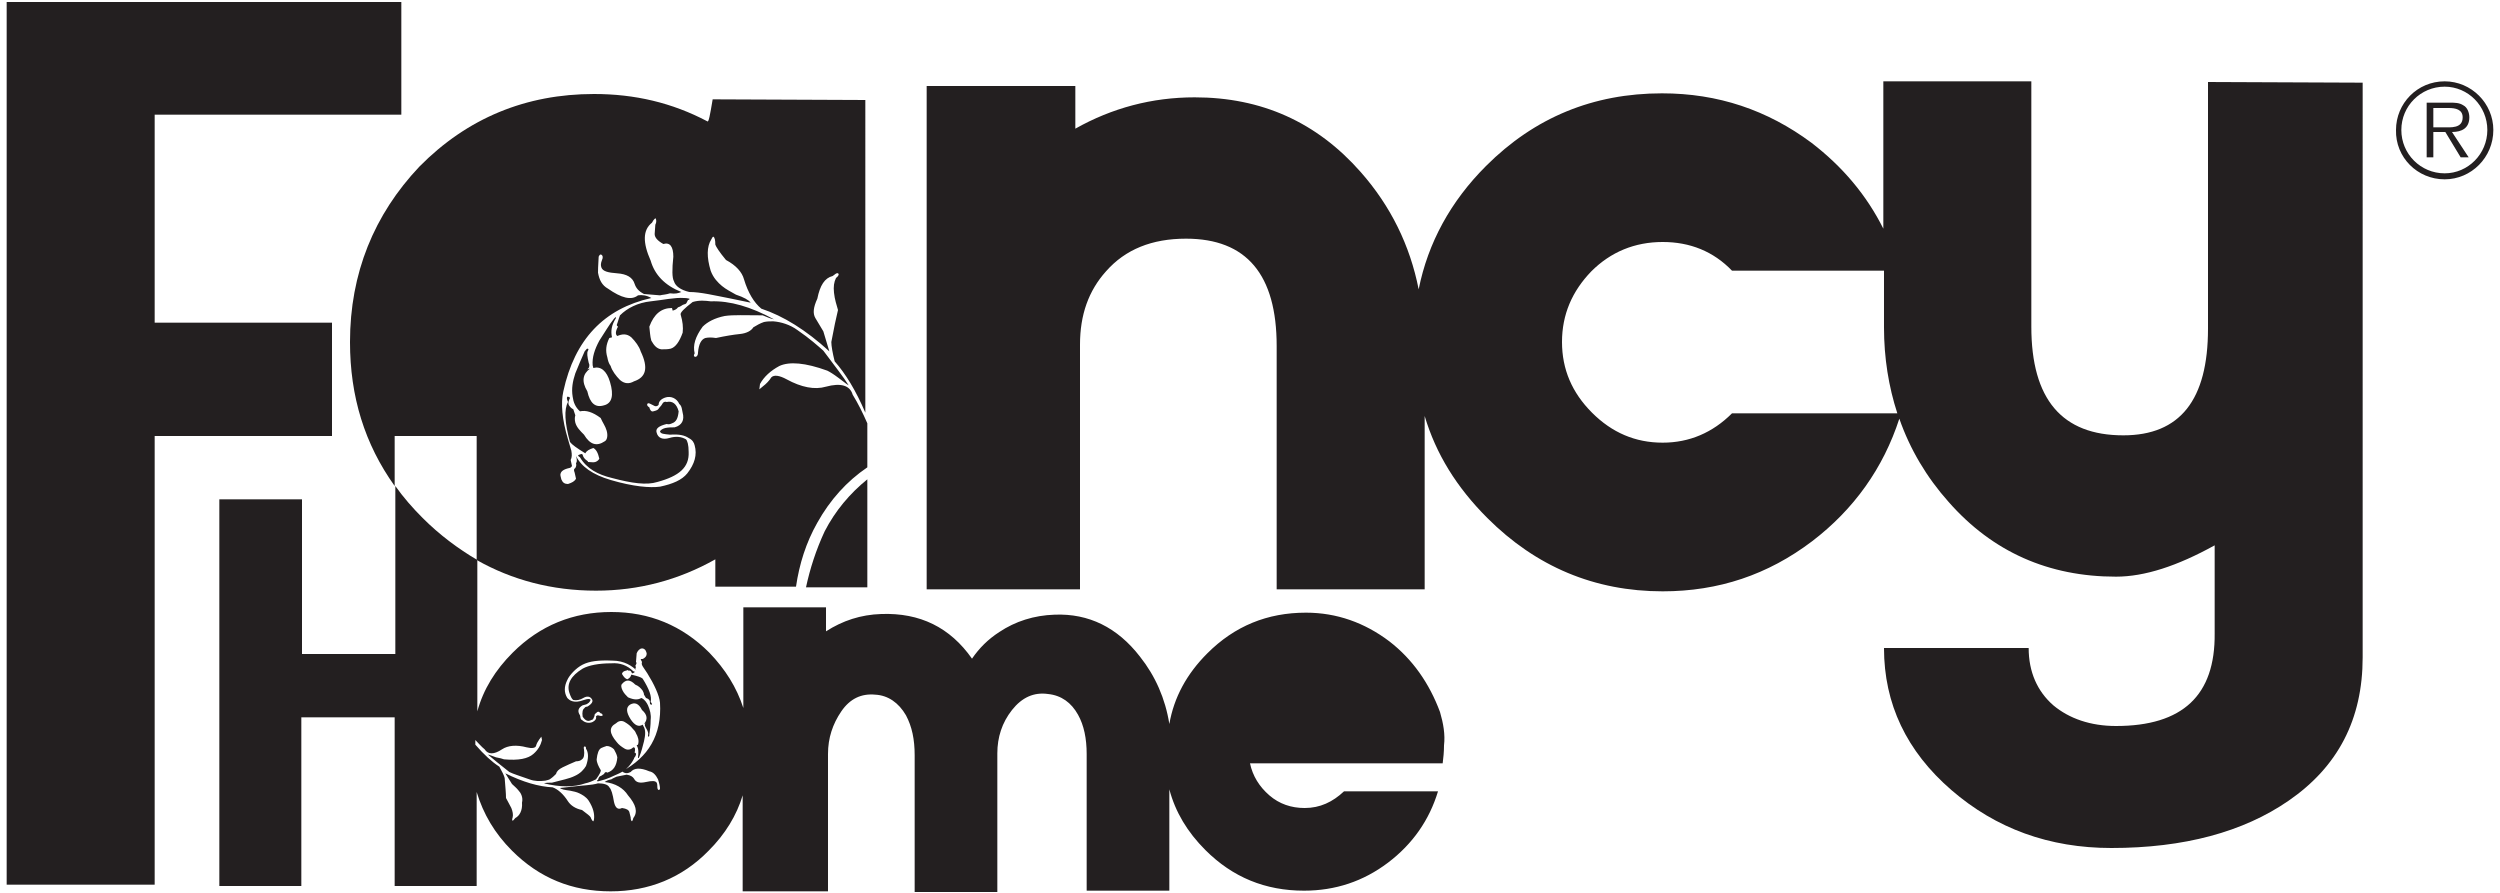
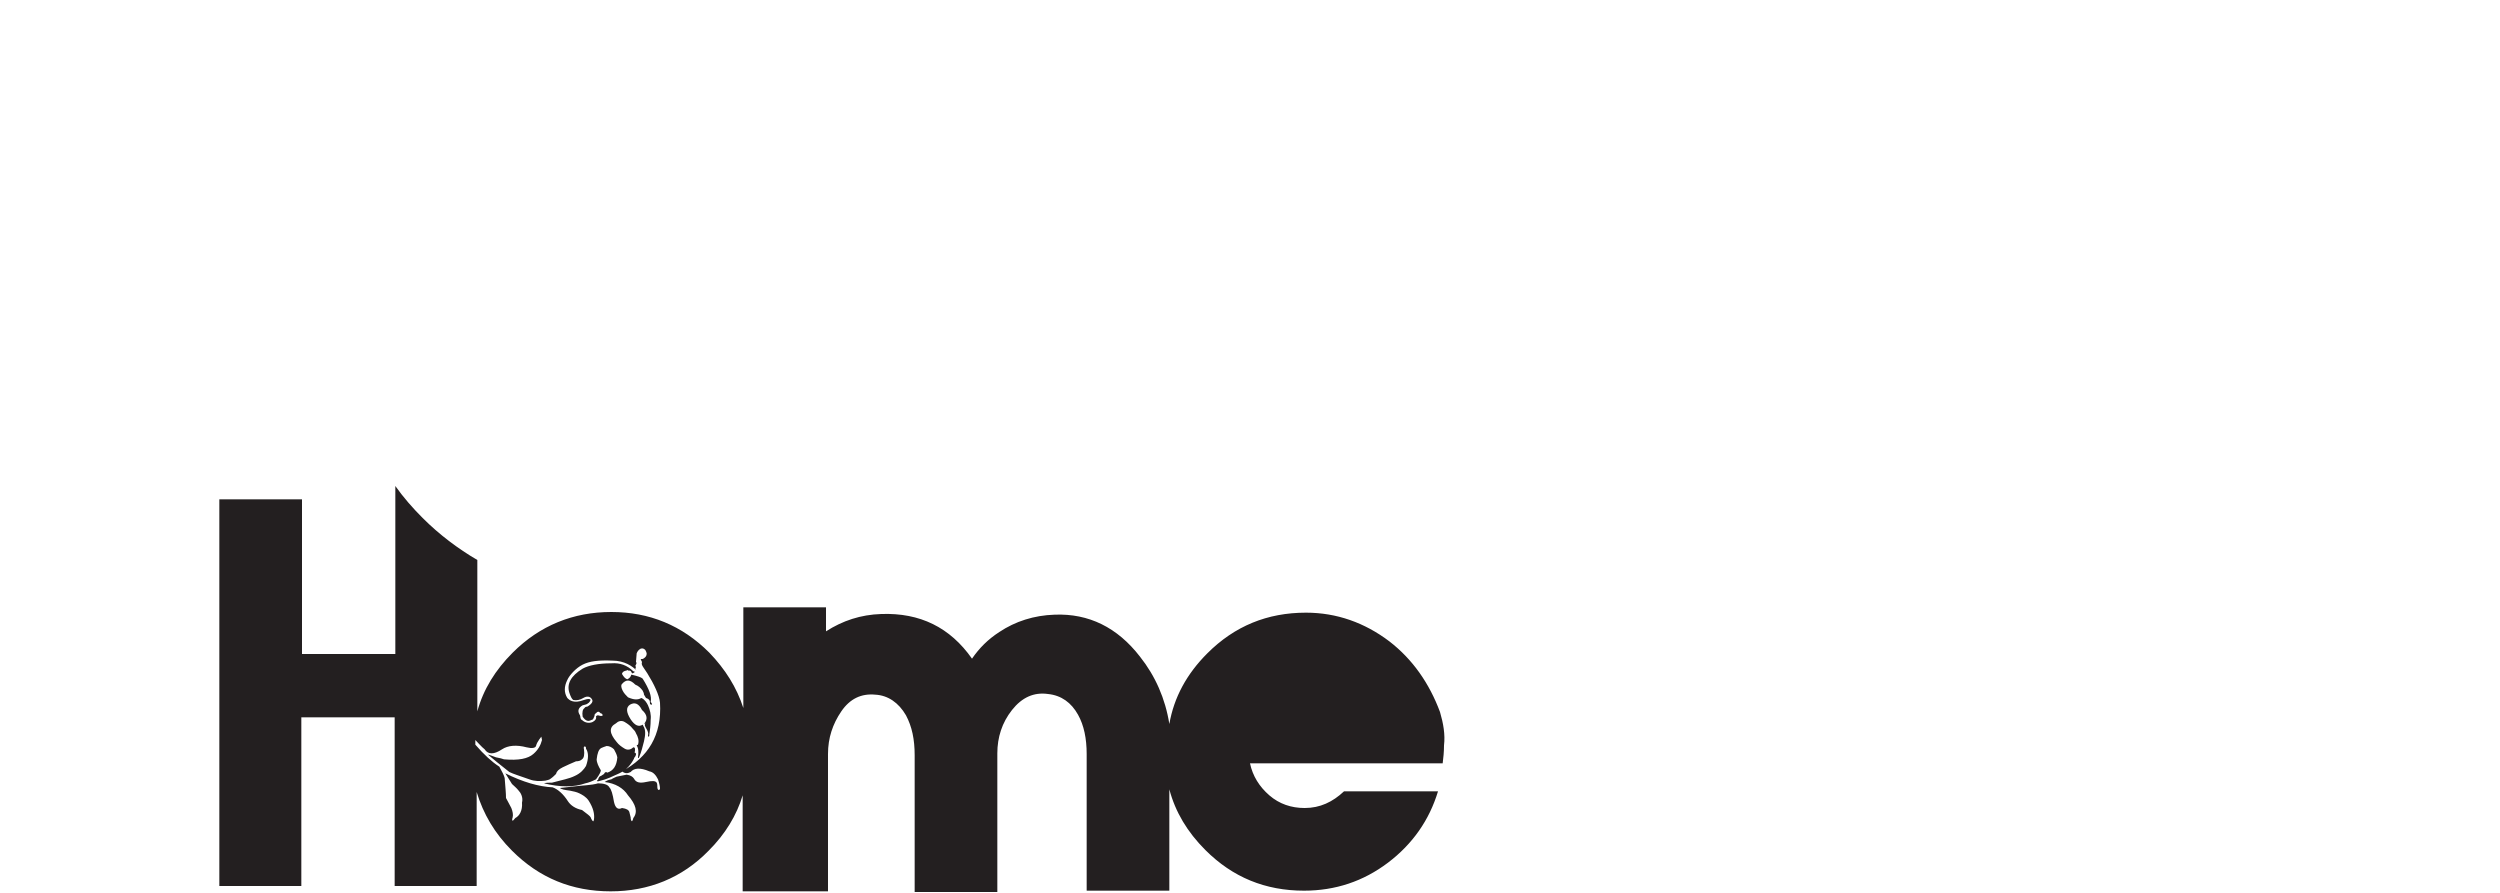
<svg xmlns="http://www.w3.org/2000/svg" version="1.1" id="Livello_1" x="0px" y="0px" viewBox="0 0 375 134" style="enable-background:new 0 0 375 134;" xml:space="preserve">
  <style type="text/css">
	.st0{fill:#231F20;}
</style>
  <g>
    <g>
      <g>
-         <path class="st0" d="M366.7,26c-3.6,0-6.5-2.9-6.5-6.5c0-3.6,2.9-6.5,6.5-6.5c3.5,0,6.4,2.9,6.4,6.5     C373.1,23.1,370.2,26,366.7,26z M366.7,26.9c4,0,7.3-3.3,7.3-7.4c0-4-3.3-7.3-7.3-7.3c-4.1,0-7.3,3.3-7.3,7.3     C359.3,23.6,362.6,26.9,366.7,26.9z M367.8,19.8c1.5,0,2.6-0.6,2.6-2.2c0-0.7-0.3-1.5-0.9-1.8c-0.6-0.4-1.3-0.4-2-0.4H364v8.2h1     v-3.8h1.8l2.3,3.8h1.2L367.8,19.8z M365,19.1v-2.9h2.3c1,0,2.1,0.2,2.1,1.4c0,1.7-1.8,1.5-2.9,1.5H365z" />
-       </g>
+         </g>
    </g>
    <g>
-       <polygon class="st0" points="49.8,48.4 23.2,48.4 23.2,17.2 60.2,17.2 60.2,0.3 1,0.3 1,132.7 23.2,132.7 23.2,65.4 49.8,65.4       " />
-       <path class="st0" d="M331.2,12.3v37c0,10.7-4.2,16-12.7,16c-9.2,0-13.8-5.4-13.8-16.3c0-1.4,0-4.6,0-9.6c0-7.2,0-13.1,0-17.6v-9.6    h-22.2v22.1c-2.5-5-6.1-9.3-10.8-12.9c-6.6-4.9-14-7.4-22.4-7.4c-10.3,0-19.1,3.6-26.4,10.9c-5.3,5.3-8.7,11.5-10.1,18.5    c-1.3-6.6-4.2-12.5-8.7-17.6c-6.6-7.5-14.9-11.2-24.9-11.2c-6.4,0-12.4,1.6-17.9,4.7v-6.4H139v75.5h23V51.7c0-4.5,1.3-8.1,3.9-11    c2.9-3.3,6.9-4.9,12-4.9c9.1,0,13.6,5.4,13.6,16.1v36.5h22.2V62.4c1.7,5.7,4.8,10.7,9.4,15.3c7.3,7.3,16.1,11,26.3,11    c8.4,0,15.8-2.5,22.4-7.5c6.3-4.8,10.7-11,13.1-18.4c1.6,4.6,4.1,8.8,7.4,12.5c6.6,7.5,15,11.2,25.1,11.2c4.3,0,9.2-1.6,14.8-4.7    V95c0.1,9.3-4.8,13.9-14.8,13.9c-3.8,0-7-1.1-9.4-3.1c-2.4-2.1-3.7-5-3.7-8.6h-21.7c0,8.4,3.4,15.5,10.1,21.3    c6.7,5.8,14.7,8.7,24,8.7c10.9,0,19.8-2.4,26.6-7.1c7.4-5.1,11.1-12.2,11.1-21.5V12.4L331.2,12.3z M259.8,62    c-2.9,2.9-6.4,4.4-10.4,4.4c-4.1,0-7.6-1.5-10.6-4.5c-3-3-4.5-6.5-4.5-10.6c0-4.1,1.5-7.6,4.4-10.6c2.9-2.9,6.5-4.4,10.7-4.4    c4.1,0,7.6,1.4,10.4,4.3h22.8v8.5c0,4.6,0.7,8.9,2,12.9H259.8z" />
      <path class="st0" d="M216,106.8c-1.6-4.3-4.1-7.9-7.6-10.6c-3.7-2.8-7.9-4.3-12.5-4.3c-5.8,0-10.7,2-14.8,6.1    c-3.1,3.1-5,6.6-5.7,10.6c-0.6-3.8-2.1-7.2-4.4-10.1c-3.4-4.4-7.7-6.5-12.8-6.3c-3.1,0.1-5.9,1-8.3,2.6c-1.7,1.1-3,2.4-4.1,4    c-3.3-4.7-7.8-6.9-13.6-6.7c-3.1,0.1-5.8,1-8.3,2.6v-3.6h-12.4v15.1c-1-3.1-2.7-5.8-5.1-8.3c-4.1-4.1-9-6.1-14.7-6.1    c-5.7,0-10.7,2-14.8,6.1c-2.6,2.6-4.4,5.5-5.3,8.8V84c-2.9-1.7-5.7-3.8-8.2-6.3c-1.5-1.5-2.9-3.1-4.1-4.8v25.2h-14V74.9H32.9v58    h12.3v-25.3h14v25.3h12.3v-14.1c1,3.3,2.7,6.2,5.3,8.8c4.1,4.1,9,6.1,14.8,6.1c5.7,0,10.7-2,14.7-6.1c2.5-2.5,4.2-5.3,5.1-8.3    v14.4h12.8v-20.6c0-2.4,0.7-4.5,2-6.4c1.3-1.9,3-2.7,5.1-2.5c1.9,0.1,3.5,1.2,4.6,3.1c0.9,1.7,1.3,3.6,1.3,6v20.5h12.4V113    c0-2.4,0.7-4.6,2.2-6.5c1.5-1.9,3.3-2.7,5.4-2.4c2,0.2,3.5,1.3,4.5,3.1c0.9,1.6,1.3,3.6,1.3,5.9v20.5h12.4v-15.2    c0.9,3.4,2.7,6.4,5.4,9.1c4.1,4.1,9,6.1,14.8,6.1c4.7,0,8.9-1.4,12.6-4.2c3.7-2.8,6.2-6.4,7.5-10.7h-14.1    c-1.7,1.6-3.6,2.5-5.9,2.5c-2,0-3.8-0.6-5.3-1.9c-1.5-1.3-2.5-2.9-2.9-4.8h28.9c0.1-0.8,0.2-1.7,0.2-2.7    C216.8,110.2,216.5,108.5,216,106.8L216,106.8z M94.6,115.8c0.5-0.6,1.4-0.7,2.8-0.1c0.6,0.1,1,0.6,1.3,1.2    c0.2,0.6,0.3,1.1,0.3,1.4c0,0.1-0.1,0.2-0.2,0.2c-0.1,0-0.2-0.2-0.2-0.4c0-0.3,0-0.5-0.1-0.7c-0.2-0.3-0.7-0.3-1.6-0.1    c-0.9,0.2-1.5,0.1-1.8-0.5c-0.2-0.3-0.5-0.5-1.1-0.6l-1.5,0.3c-0.2,0.1-0.5,0.2-0.8,0.4c-0.5,0.1-0.7,0.2-1,0.4    c1.6,0.2,2.8,0.9,3.5,2c1.2,1.4,1.5,2.5,0.8,3.4c-0.1,0.4-0.2,0.6-0.3,0.4c-0.1-0.2-0.1-0.4-0.1-0.5l-0.2-0.8    c-0.1-0.3-0.4-0.5-1.1-0.6c-0.6,0.3-1,0-1.2-0.9c-0.2-1.2-0.4-1.9-0.7-2.2c-0.2-0.4-0.8-0.6-1.7-0.6c-1,0.3-2.3,0.3-3.9,0.5    l-1.8,0.2c0.2,0.2,0.7,0.3,1.5,0.4c0.5,0.1,1,0.2,1.4,0.4c0.4,0.2,1,0.5,1.4,1.1c0.7,1.1,0.9,2,0.8,2.8c0,0.1-0.1,0.3-0.1,0.3    c-0.1,0-0.3-0.3-0.4-0.6c-0.1-0.2-0.5-0.5-1.3-1.1c-1-0.2-1.7-0.7-2.1-1.3c-0.7-1.1-1.5-1.8-2.3-2.1c-2.1-0.1-4.5-0.8-7.1-2.1    l1,1.6c0.3,0.3,0.7,0.6,1,1c0.3,0.3,0.7,1,0.5,1.8c0.1,1.2-0.4,2-1,2.3c-0.2,0.2-0.3,0.4-0.4,0.4c-0.1,0-0.1-0.2,0-0.5    c0.1-0.4,0-0.9-0.2-1.4c-0.3-0.6-0.6-1.1-0.8-1.5c0-0.7-0.1-1.7-0.2-3c-0.1-0.4-0.4-1-0.8-1.7c-1.1-0.7-2.3-1.8-3.6-3.3V111    c0.5,0.5,0.9,1,1.4,1.4c0.5,0.8,1.4,0.8,2.6,0c0.9-0.6,2.2-0.7,3.7-0.3c0.8,0.2,1.3,0.1,1.4-0.2c0.1-0.4,0.3-0.7,0.5-1l0.3-0.4    l0.1,0.5c-0.2,0.8-0.6,1.5-1.3,2.1c-0.8,0.7-2.2,1-4.4,0.8c-0.3-0.1-0.6-0.2-1.2-0.3c-0.6-0.2-1-0.4-1.2-0.4    c0.7,0.6,1.8,1.5,3.2,2.6c0.6,0.3,1.6,0.6,3,1.1c0.8,0.3,1.6,0.3,2.4,0.2c0.3-0.1,0.6-0.1,0.8-0.3c0.3-0.2,0.6-0.5,0.8-0.7    c0.1-0.4,0.4-0.7,1-1c0.6-0.3,1.3-0.6,2-0.9c0.4,0,0.7-0.1,0.9-0.3c0.3-0.2,0.4-0.7,0.3-1.5c-0.1-0.3,0-0.5,0.2-0.4    c0.1,0,0.1,0.2,0.1,0.3c0.4,0.6,0.4,1.5,0,2.6c-0.3,0.5-0.8,1.1-1.7,1.5c-0.8,0.4-1.9,0.6-3.4,1c-0.5,0-0.9,0-1.2,0.1    c2.4,0.6,4.5,0.6,6.2,0c0.5-0.1,1-0.3,1.6-0.6c0.6-0.8,0.8-1.3,0.7-1.4c-0.3-0.5-0.6-1.1-0.6-1.6c0.1-0.9,0.3-1.5,0.7-1.7    c0.2-0.1,0.5-0.2,0.8-0.3c0.4,0,0.8,0.2,1.1,0.5c0.2,0.4,0.4,0.7,0.5,1.2c-0.1,1.3-0.6,2-1.5,2.3l-0.2-0.1    c-0.2,0.1-0.2,0.1-0.3,0.3c-0.2,0.1-0.4,0.3-0.5,0.3c-0.2,0.1-0.2,0.1-0.3,0.3l-0.1,0.3c-0.1,0-0.2,0.1-0.1,0.2    c0.1,0,0.2,0,0.5-0.1c0.9-0.2,1.7-0.6,2.8-1.1c1.1-0.5,1.8-1.4,2.2-2.2c0-0.2,0.2-0.2,0.3-0.6c0-0.1,0-0.2-0.1-0.3    c0,0.1,0,0.1-0.1,0c0.1-0.5,0.1-0.8-0.2-0.8c-0.3,0.3-0.8,0.5-1.3,0.2c-0.5-0.3-0.9-0.6-1.2-1c-1.1-1.3-1.2-2.2-0.1-2.8    c0.3-0.3,0.8-0.5,1.3-0.2c0.5,0.3,0.9,0.6,1.2,1c0.2,0.2,0.4,0.4,0.5,0.7c0.3,0.5,0.5,1.1,0.3,1.7l-0.2,0.1    c0.3,0.5,0.3,1.1,0.2,1.8l0,0.1l0.1,0l0.1-0.2c0.3-0.7,0.5-1.5,0.7-2.3c0.2-0.9,0.3-1.7-0.1-2.3l-0.1-0.2    c-0.6,0.4-1.2,0.1-1.8-0.8c-0.7-1.1-0.7-1.8-0.1-2.2c0.7-0.4,1.3-0.2,1.8,0.8c0.8,0.7,0.9,1.4,0.3,2.1l0.2-0.1    c-0.1,0.2-0.1,0.3,0,0.5l0.1,0.2c0.3,0.5,0.4,0.8,0.3,1.1c0,0.1,0,0.2,0.1,0.2c0.1,0,0.1-0.2,0.1-0.3c0.1-0.7,0.2-1.4,0.2-2.2    c0.1-0.8-0.1-1.5-0.4-2.2c-0.2-0.4-0.5-0.9-1-1.1c-0.5,0.3-1.1,0.3-2-0.1c-0.3-0.3-0.6-0.6-0.8-1c-0.2-0.4-0.3-0.8-0.1-1    c0.6-0.7,1.2-0.7,2,0.1c0.5,0.2,0.8,0.5,1.1,0.9c0.1,0.2,0.2,0.4,0.2,0.6l0.3,0.5c0.3,0.1,0.4,0.2,0.5,0.3    c0.1,0.2,0.1,0.4,0.1,0.6c0.1,0.1,0.2,0.1,0.3,0.1c0-0.1,0-0.2-0.2-0.4c0.2-0.8-0.2-1.9-1.2-3.5c-0.2-0.2-0.8-0.4-1.7-0.6    c-0.1,0.3-0.2,0.5-0.6,0.7c-0.3-0.1-0.5-0.3-0.8-0.8c0-0.1,0.1-0.3,0.3-0.4c0.2-0.1,0.4-0.1,0.6-0.2c0,0.1,0,0.1,0.3,0.1    c0,0,0.2,0.1,0.2,0.2c0.1,0.2,0.1,0.2,0.2,0.2l0.2-0.1c0.2-0.1,0.1-0.2-0.1-0.2c-0.9-0.9-2-1.3-3.3-1.2c-1.9,0-3.4,0.3-4.3,0.8    c-1.8,1.1-2.4,2.3-2,3.6c0.2,0.6,0.4,1,0.6,1.1c0.5,0.1,1,0,1.5-0.3c0.5-0.3,1-0.3,1.3,0.2c0.2,0.3,0,0.7-0.7,1.1    c-0.2,0-0.4,0.1-0.4,0.2c-0.3,0.2-0.4,0.6-0.3,1.3c0.4,0.6,0.8,0.8,1.3,0.5c0.1,0,0.3-0.1,0.3-0.2c0.1-0.2,0.2-0.4,0.2-0.6    c0-0.1,0.2-0.2,0.4-0.4c0.2-0.1,0.3,0,0.5,0.2c0.1,0,0.3,0.1,0.3,0.3c0,0.1-0.2,0.1-0.3,0.1l-0.4-0.1c-0.1,0-0.3,0.1-0.3,0.2    c0.1,0.3-0.1,0.6-0.5,0.8c-0.4,0.2-1.1,0.2-1.6-0.3c-0.3-0.1-0.2-0.5-0.3-0.7c-0.4-0.6-0.3-1.1,0.4-1.5c0.3-0.1,0.6-0.1,0.8-0.3    c0.2-0.1,0.3-0.3,0.4-0.5c-0.1-0.2-0.4-0.2-1,0c-0.8,0.3-1.3,0.3-1.7,0.2c-0.4-0.1-0.6-0.3-0.8-0.5c-0.5-0.8-0.5-1.7,0-2.7    c0.3-0.7,1.3-1.8,2.3-2.3c1-0.5,2.3-0.7,4.5-0.6c1.7,0,3,0.8,3.7,1.6l-0.2-0.2c0-0.1-0.2-0.2,0-0.4c-0.1-0.2-0.1-0.3,0-0.4    c0.1-0.2,0.1-0.3,0-0.4L95.5,98c0.1-0.2,0.2-0.5,0.6-0.7c0.3-0.1,0.5,0,0.7,0.2c0.1,0.2,0.2,0.4,0.2,0.5c0,0.2,0,0.5-0.5,0.8    c-0.1,0.1-0.3,0-0.4,0.1l0.2,0.4c-0.1,0.3,0,0.5,0.2,0.8l0.6,0.9c1,1.6,1.8,3.3,1.9,4.4c0.3,4.9-1.8,8.2-5.7,10.3    C93.8,116.1,94.2,116,94.6,115.8z" />
-       <path class="st0" d="M71.5,65.3V84c5.3,3,11.3,4.6,17.9,4.6c6.4,0,12.4-1.6,17.9-4.7v4.1h12.1c0.5-3.4,1.5-6.6,3.2-9.6    c1.9-3.4,4.4-6.2,7.5-8.3v-6.6c-0.7-1.6-1.4-3-2.2-4.3c-0.4-1.4-1.8-1.8-4-1.2c-1.7,0.5-3.7,0.1-5.9-1.1c-1.1-0.6-1.9-0.7-2.3-0.3    c-0.3,0.5-0.8,1-1.2,1.3l-0.6,0.5l0.1-0.8c0.6-1.1,1.6-2,2.9-2.7c1.5-0.7,3.9-0.5,7.2,0.7c0.4,0.2,0.9,0.5,1.7,1.1    c0.7,0.5,1,0.8,1.5,1.1c-0.8-1.3-2.1-2.9-3.8-5.2c-0.8-0.7-2-1.8-3.9-3.1c-1.1-0.8-2.4-1.2-3.6-1.3c-0.5,0-0.9,0-1.4,0.1    c-0.6,0.2-1.1,0.5-1.6,0.8c-0.3,0.5-1,0.9-2,1c-1,0.1-2.2,0.3-3.6,0.6c-0.7-0.1-1.1-0.1-1.6,0c-0.6,0.2-1,0.9-1.1,2.2    c0,0.5-0.3,0.7-0.5,0.6c-0.2-0.1-0.1-0.3,0-0.5c-0.3-1.2,0.1-2.5,1.2-4c0.7-0.7,1.8-1.3,3.3-1.6c1.3-0.2,3.2-0.1,5.7-0.1    c0.7,0.3,1.2,0.5,1.7,0.6c-3.5-1.9-6.6-2.8-9.5-2.7c-0.8-0.1-1.7-0.2-2.7,0.1c-1.3,1-1.9,1.6-1.8,1.9c0.3,1,0.4,1.9,0.3,2.7    c-0.5,1.4-1.1,2.2-1.8,2.4c-0.4,0.1-0.9,0.1-1.4,0.1c-0.7-0.1-1.1-0.6-1.5-1.3c-0.2-0.7-0.2-1.3-0.3-2.1c0.7-1.9,1.8-2.8,3.4-2.8    l0.1,0.4c0.3-0.1,0.6-0.2,0.8-0.5c0.4-0.1,0.7-0.4,0.8-0.4c0.3-0.1,0.4-0.1,0.5-0.3l0.2-0.4c0.1,0,0.3-0.1,0.2-0.2    c-0.1,0-0.3-0.1-0.8-0.1c-1.4-0.1-3.1,0.3-5,0.5c-1.9,0.2-3.5,1-4.6,2.1c-0.1,0.3-0.2,0.5-0.4,1.2c-0.1,0.2-0.1,0.3,0,0.5    c0.1-0.2,0.1-0.2,0.1,0c-0.4,0.7-0.4,1.2-0.1,1.4c0.7-0.3,1.4-0.4,2.1,0.2c0.6,0.6,1.2,1.4,1.4,2.1c1.2,2.5,0.8,3.9-1,4.5    c-0.7,0.4-1.4,0.4-2.1-0.2c-0.6-0.6-1.2-1.4-1.4-2.1c-0.3-0.4-0.4-0.8-0.5-1.3c-0.3-1-0.2-1.9,0.3-2.9l0.4-0.1    c-0.2-0.9-0.1-1.8,0.6-2.9l0-0.1l-0.1,0l-0.2,0.2c-0.8,1-1.4,2.1-2.2,3.3c-0.7,1.3-1.1,2.5-1,3.7l0.1,0.4c1.1-0.3,2,0.4,2.5,2.1    c0.6,2,0.3,3.2-0.9,3.5c-1.3,0.4-2.1-0.3-2.5-2.1c-0.9-1.5-0.7-2.6,0.4-3.4l-0.4,0.1c0.3-0.2,0.3-0.4,0.3-0.7l-0.1-0.3    c-0.2-0.9-0.3-1.5-0.1-1.8c0.1-0.2,0.1-0.3-0.1-0.3c-0.1,0-0.2,0.2-0.4,0.4c-0.5,1.1-0.9,2.1-1.4,3.3c-0.4,1.2-0.6,2.3-0.4,3.5    c0.1,0.8,0.4,1.6,1.1,2.2c0.9-0.2,1.9,0.1,3.1,1c0.3,0.7,0.7,1.2,0.9,1.9c0.2,0.7,0.1,1.4-0.3,1.6c-1.2,0.8-2.2,0.5-3.1-1    c-0.6-0.6-1.1-1.1-1.3-1.8c-0.1-0.4-0.1-0.8,0-1.1l-0.3-0.9c-0.4-0.2-0.6-0.5-0.7-0.7c-0.1-0.3,0-0.6,0.2-1c0-0.1-0.2-0.2-0.4-0.2    c-0.1,0.2-0.1,0.3,0.1,0.8c-0.6,1.1-0.5,3.1,0.3,6c0.3,0.4,1,0.9,2.3,1.7c0.2-0.4,0.6-0.6,1.2-0.8c0.4,0.2,0.7,0.7,0.9,1.6    c-0.1,0.2-0.3,0.4-0.6,0.5c-0.3,0.1-0.6,0-1.1,0c0-0.1,0-0.1-0.4-0.4c0,0-0.2-0.2-0.3-0.4c-0.1-0.3-0.1-0.4-0.3-0.4l-0.3,0.1    c-0.3,0.1-0.2,0.2,0.1,0.4c1,1.7,2.7,2.6,4.8,3.1c3,0.8,5.2,1.1,6.8,0.6c3.3-0.9,4.8-2.2,4.7-4.5c0-1.1-0.2-1.7-0.4-1.9    c-0.7-0.4-1.5-0.5-2.5-0.2c-1,0.3-1.7,0-1.9-0.8c-0.2-0.6,0.3-1,1.5-1.3c0.3,0.1,0.6,0,0.8-0.1c0.6-0.2,0.9-0.7,1-1.8    c-0.3-1.1-0.9-1.6-1.8-1.4c-0.2-0.1-0.5,0-0.6,0.2c-0.2,0.4-0.5,0.6-0.6,0.8c-0.1,0.2-0.4,0.3-0.8,0.4c-0.3,0.1-0.5-0.2-0.6-0.6    c-0.2-0.1-0.4-0.3-0.3-0.5c0.1-0.2,0.3-0.1,0.5,0l0.6,0.3c0.2,0.1,0.5,0,0.6-0.2c0-0.5,0.4-0.9,1.1-1.1c0.7-0.2,1.6,0.1,2,1    c0.4,0.3,0.4,0.9,0.5,1.3c0.3,1.1-0.1,1.9-1.2,2.2c-0.5,0-0.9,0-1.4,0.1c-0.4,0.1-0.7,0.3-0.8,0.5c0.1,0.4,0.6,0.4,1.5,0.5    c1.4-0.1,2.2,0.1,2.8,0.5c0.6,0.3,0.8,0.7,0.9,1.1c0.4,1.4,0,2.8-1.1,4.2c-0.8,1-2.2,1.6-4.1,2C97.5,73.2,95,73,91.6,72    c-2.7-0.8-4.4-2-5.2-3.6l0.1,0.4c0,0.1,0.1,0.4-0.1,0.7c0.1,0.3,0,0.5-0.1,0.7c-0.3,0.2-0.2,0.4-0.1,0.7l0.2,0.9    c-0.2,0.4-0.6,0.6-1.2,0.8c-0.5,0-0.8-0.2-1-0.7c-0.1-0.4-0.2-0.7-0.1-0.9c0.1-0.3,0.4-0.6,1.3-0.8c0.1,0,0.3-0.1,0.4-0.3L85.6,69    c0.2-0.4,0.2-0.8,0.1-1.4l-0.5-1.7c-0.9-3-1.1-5.4-0.7-7.2c1.7-7.8,6.1-12.4,13.2-14c-0.7-0.4-1.4-0.5-2-0.4c-1,0.8-2.5,0.4-4.5-1    c-0.9-0.5-1.3-1.3-1.5-2.4c0-1.1,0.1-1.9,0.1-2.4c0.1-0.2,0.2-0.4,0.4-0.3c0.2,0.1,0.3,0.4,0.1,0.8c-0.2,0.5-0.2,0.8-0.1,1.1    c0.2,0.6,1,0.8,2.4,0.9c1.4,0.1,2.3,0.6,2.6,1.6c0.2,0.6,0.6,1.1,1.4,1.5l2.4,0.2c0.4-0.1,0.9-0.1,1.5-0.3c0.8,0.1,1.2,0,1.7-0.2    c-2.5-1-4-2.6-4.6-4.7c-1.2-2.7-1.2-4.6,0.2-5.7c0.3-0.6,0.6-0.8,0.6-0.5c0.1,0.3,0,0.6-0.1,0.8l-0.1,1.4c0,0.5,0.4,1,1.3,1.5    c1-0.3,1.5,0.4,1.5,1.9c-0.2,1.9-0.2,3.2,0.1,3.7c0.2,0.7,1,1.3,2.3,1.6c1.7,0,3.7,0.5,6.3,1l2.9,0.6c-0.3-0.4-1-0.8-2.2-1.2    c-0.7-0.4-1.5-0.8-2.1-1.3c-0.6-0.5-1.3-1.2-1.7-2.3c-0.6-2-0.6-3.6,0.1-4.7c0.1-0.2,0.2-0.4,0.3-0.4c0.2,0.1,0.3,0.5,0.3,1.2    c0.1,0.3,0.6,1.1,1.6,2.3c1.5,0.8,2.4,1.8,2.7,2.9c0.6,2,1.5,3.5,2.6,4.4c3.3,1.1,6.7,3.2,10.2,6.4l-0.9-3c-0.4-0.7-0.8-1.3-1.2-2    c-0.4-0.7-0.3-1.6,0.3-2.9c0.4-2,1.1-3.1,2.3-3.4c0.4-0.3,0.6-0.5,0.8-0.4c0.2,0.1,0.1,0.4-0.3,0.7c-0.3,0.6-0.4,1.3-0.3,2.2    c0.1,1,0.4,1.9,0.6,2.6c-0.3,1.2-0.6,2.7-1,4.8c0,0.6,0.2,1.7,0.5,2.9c1.6,1.8,3.2,4.4,4.6,7.7V15l-22.9-0.1    c-0.4,2.4-0.6,3.5-0.8,3.3c-5.3-2.8-10.9-4.1-17-4.1c-10.2,0-19,3.6-26.2,10.9C56.1,32.2,52.5,41,52.5,51.3    c0,8.2,2.2,15.3,6.7,21.6v-7.5H71.5z" />
-       <path class="st0" d="M120.9,88.1h9.2V71.9c-2.6,2.1-4.8,4.7-6.4,7.8C122.4,82.5,121.5,85.3,120.9,88.1z" />
    </g>
  </g>
</svg>